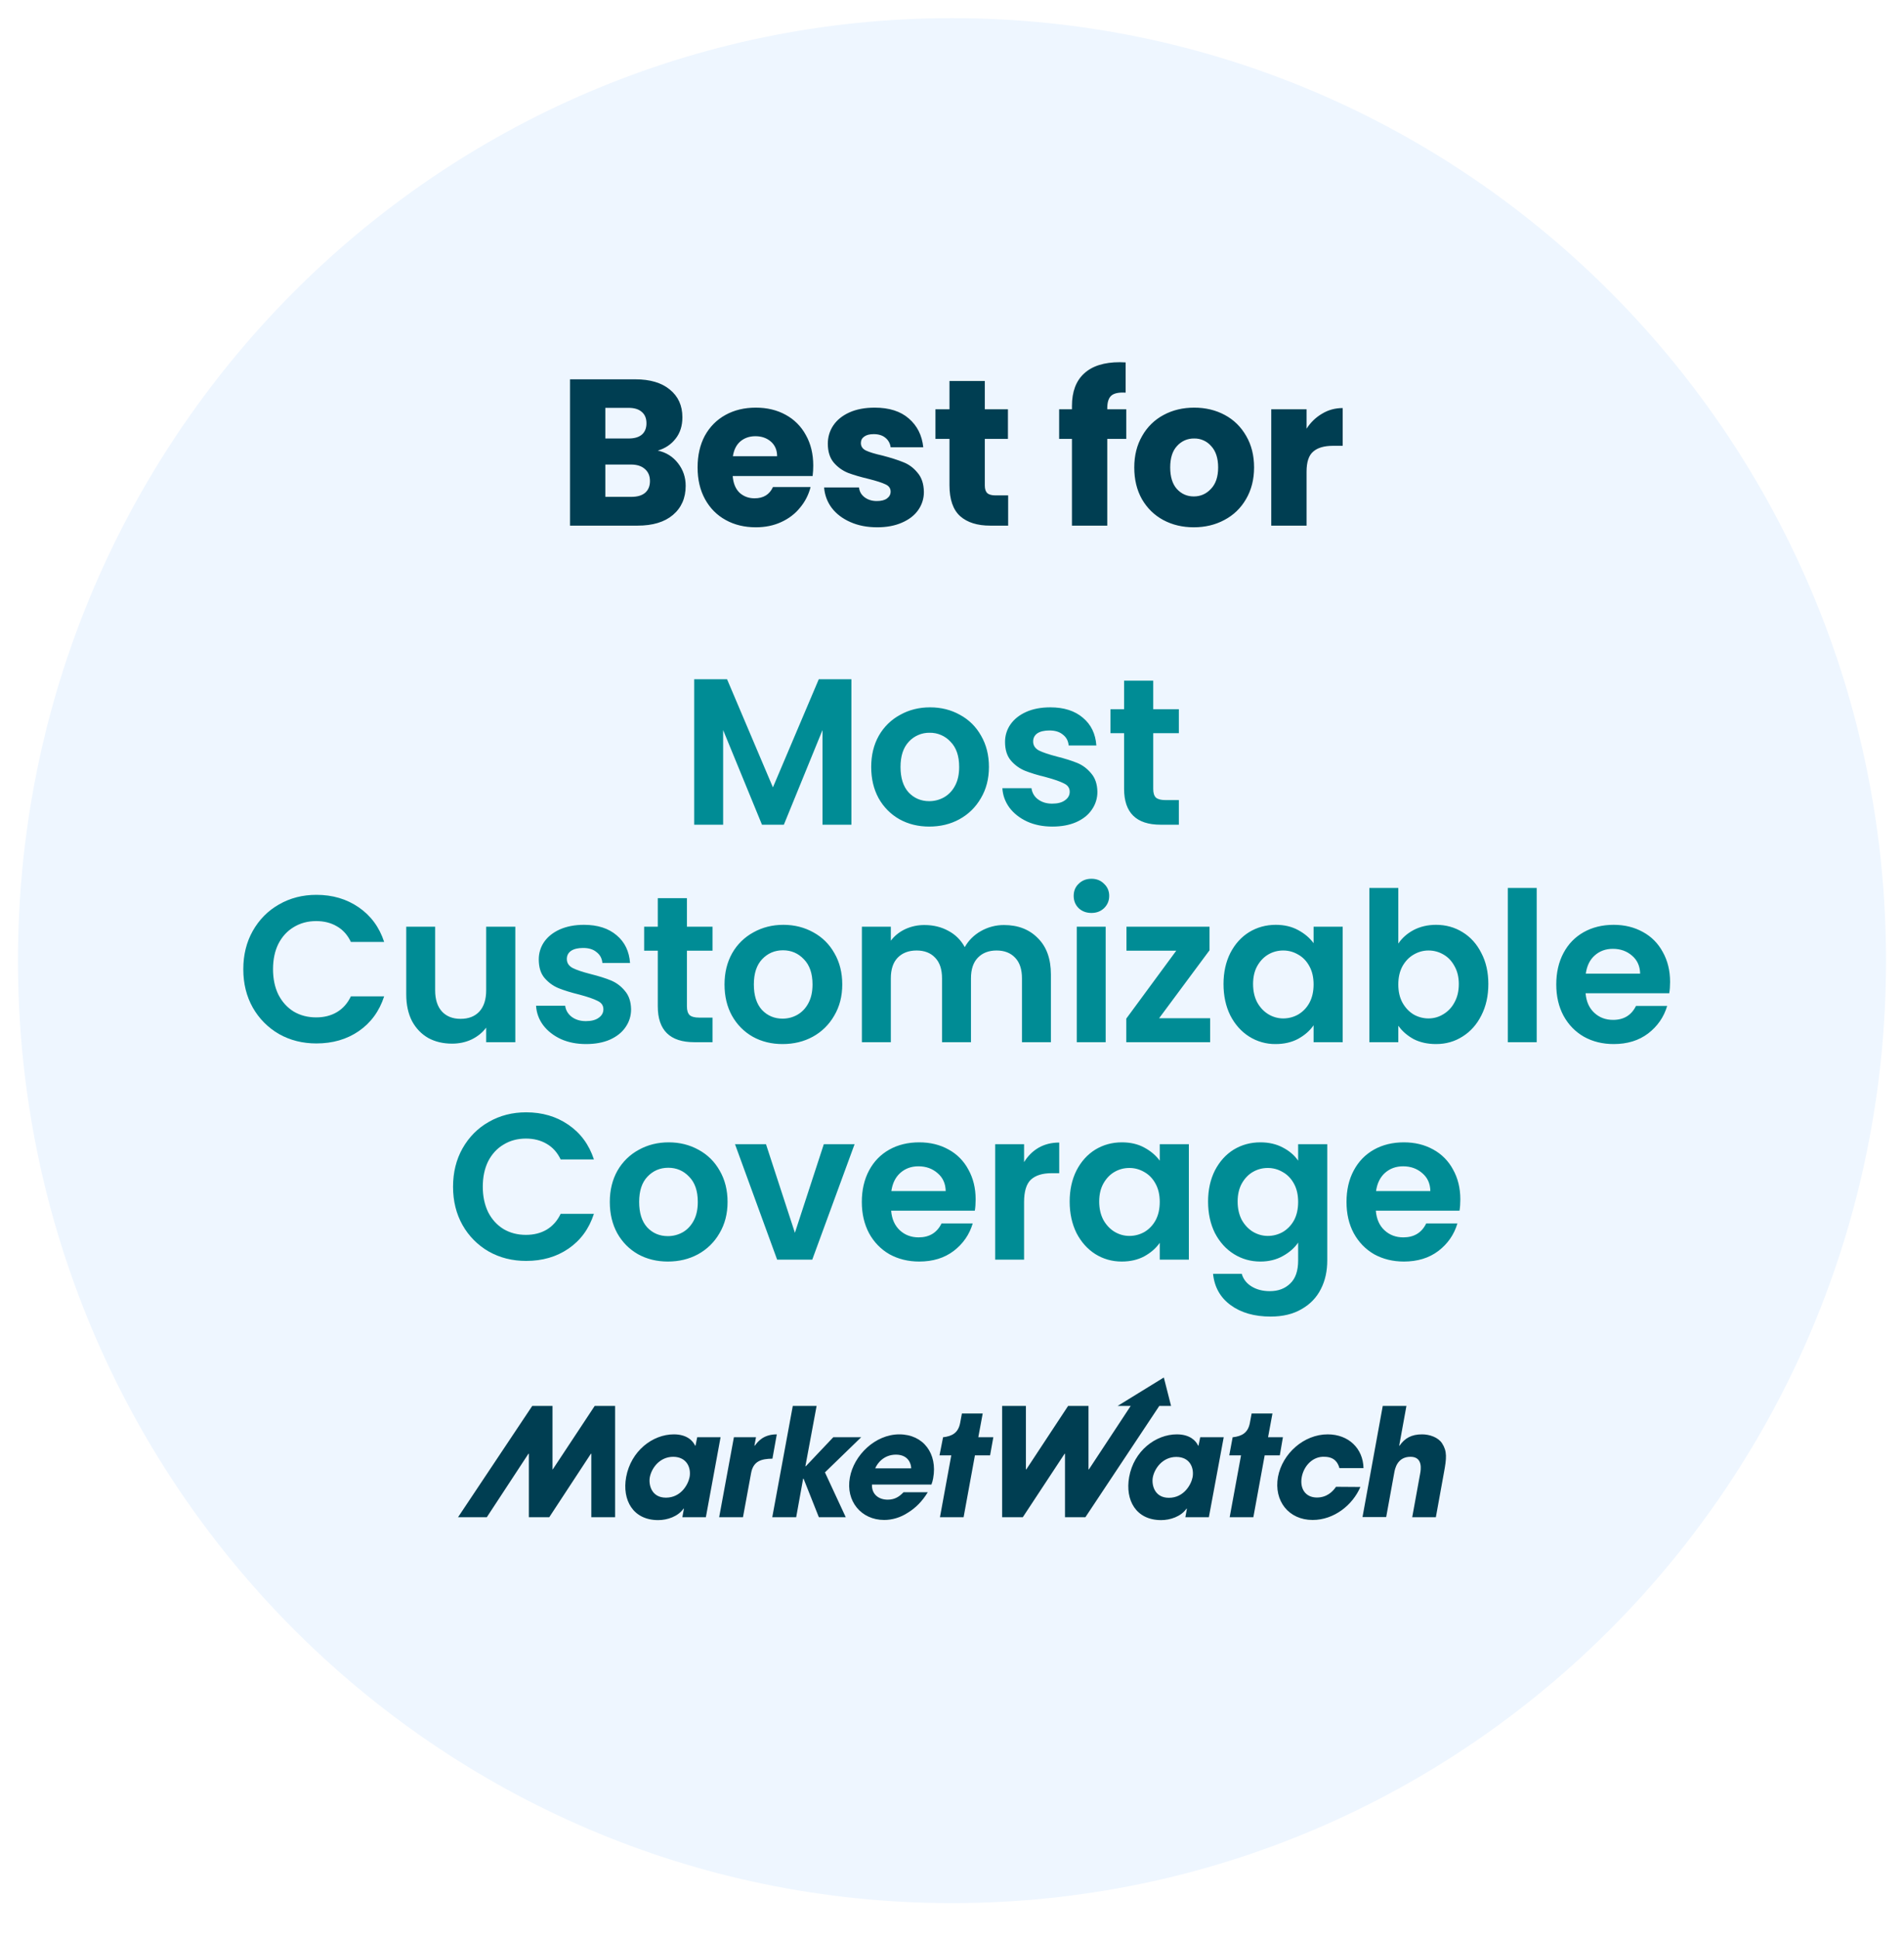
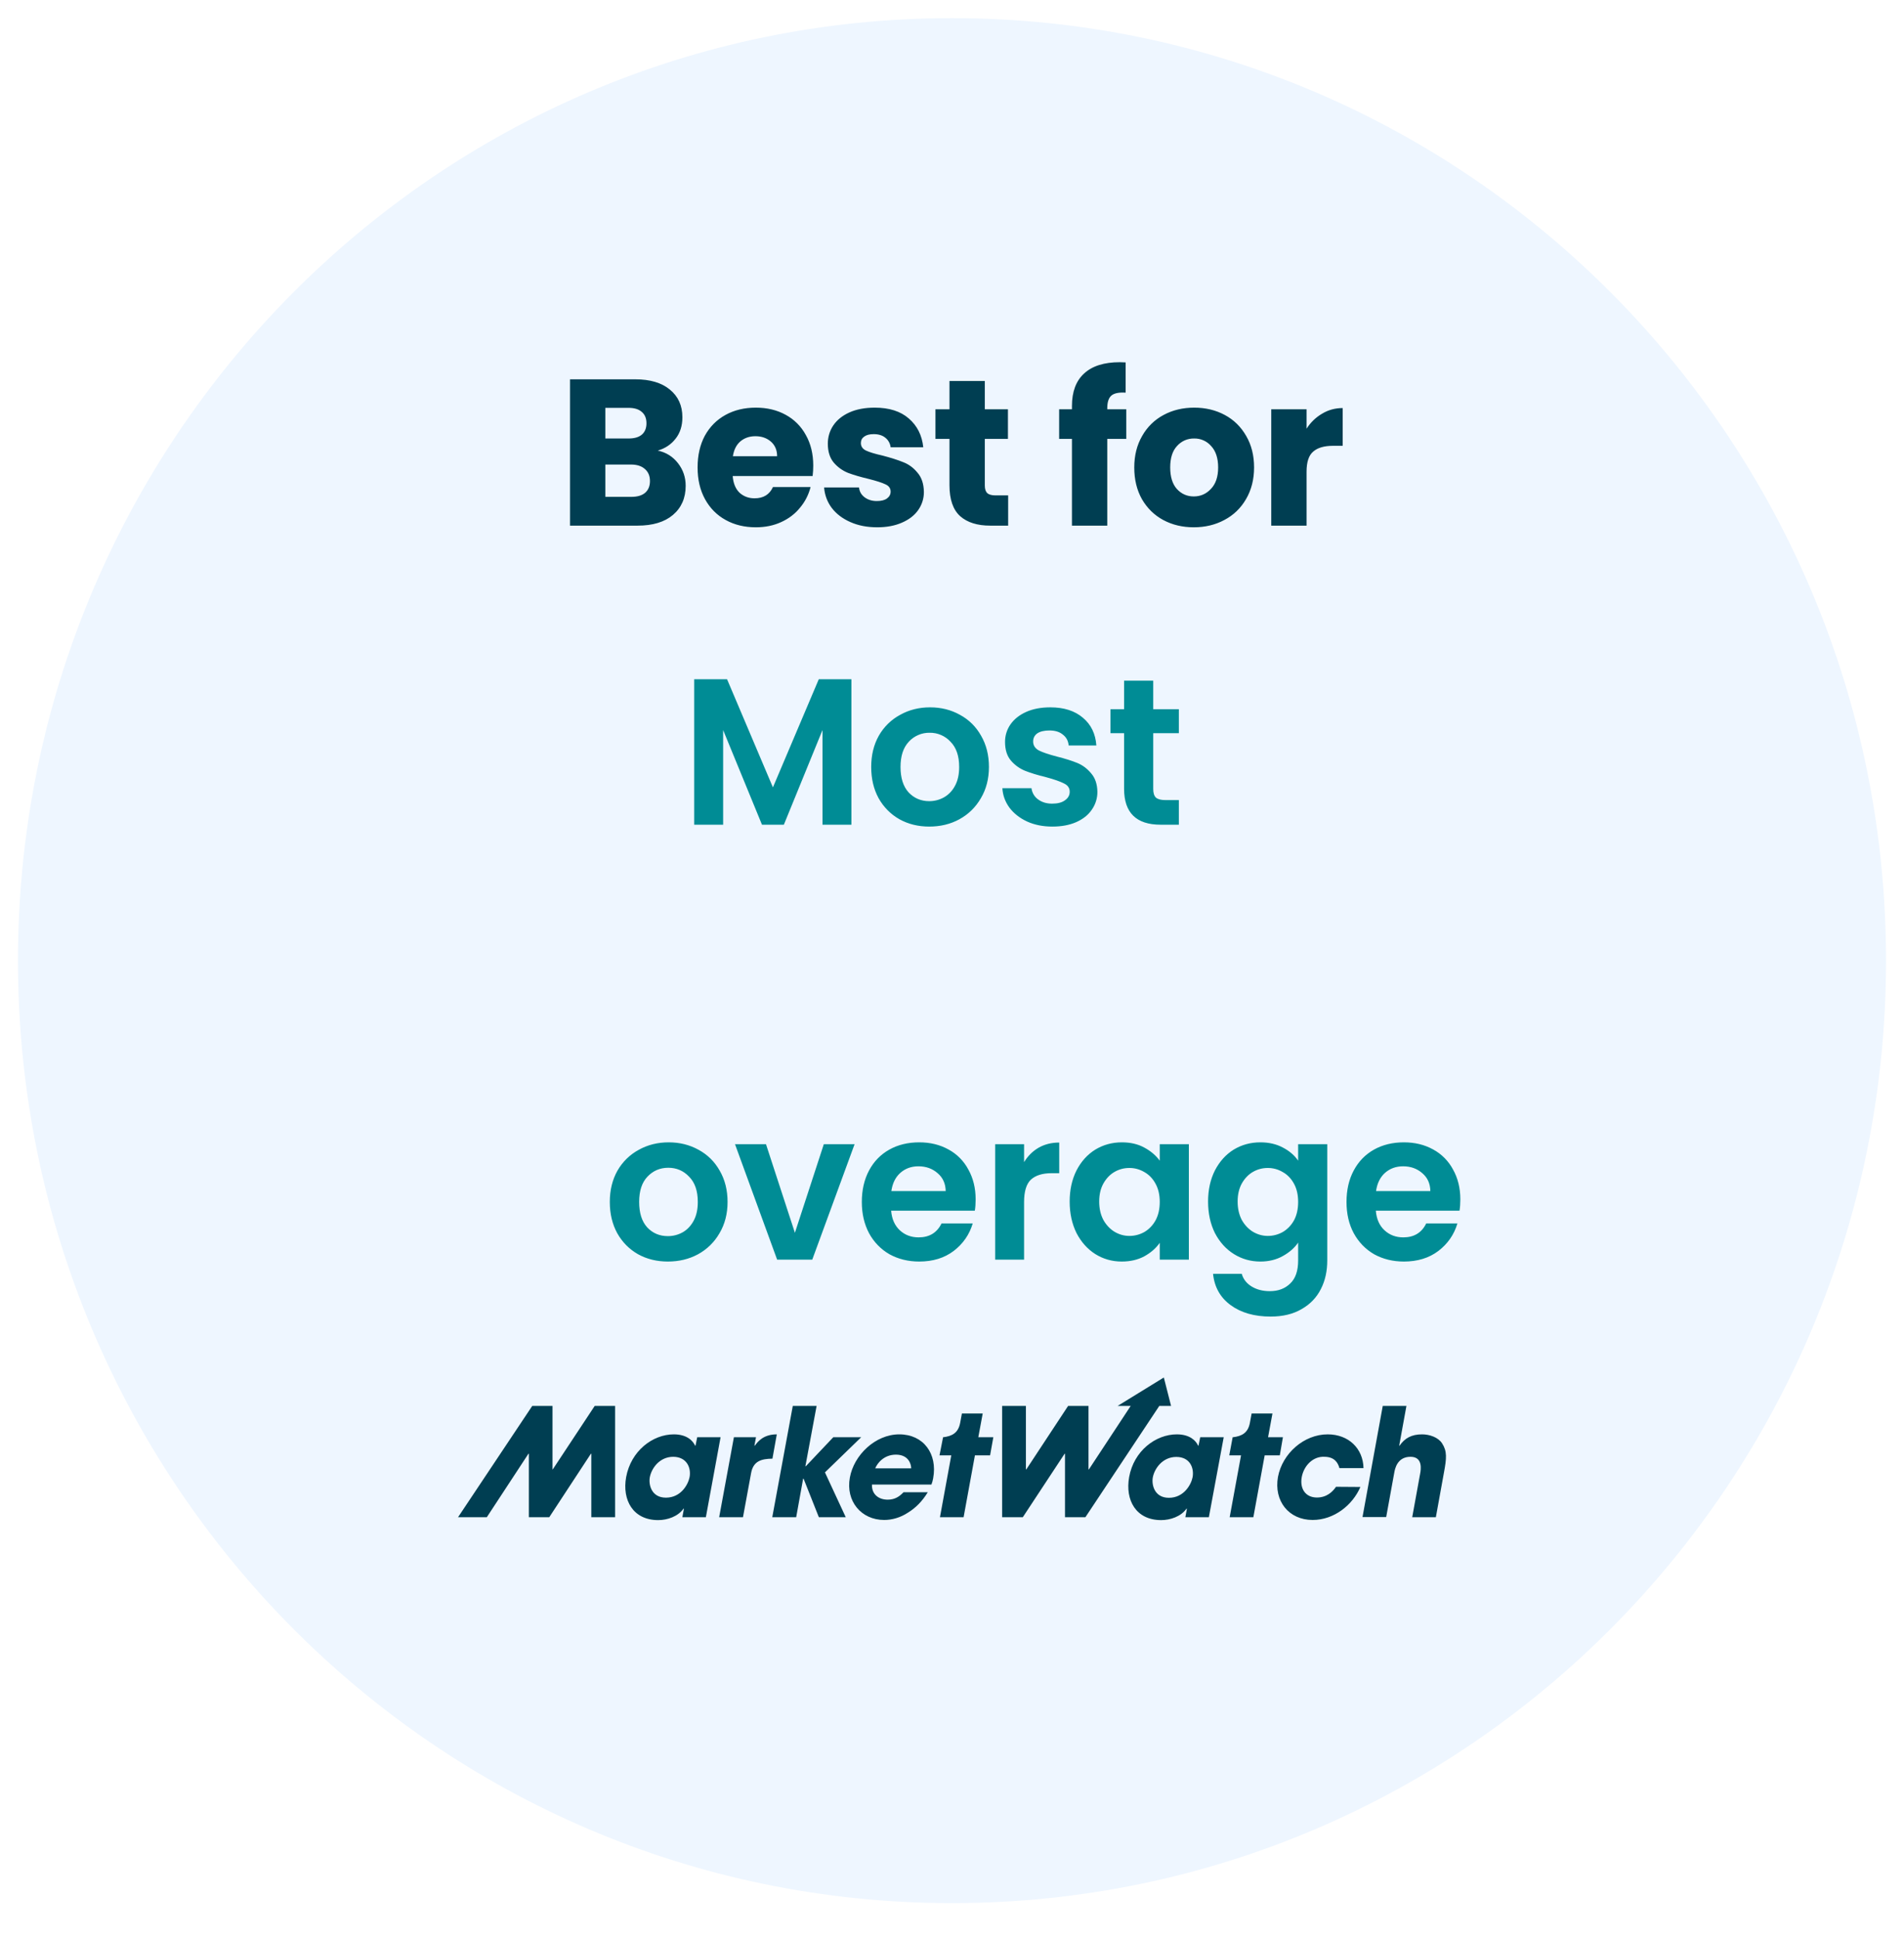
<svg xmlns="http://www.w3.org/2000/svg" width="55" height="56" viewBox="0 0 55 56" fill="none">
  <path d="M27.5 54.954C42.401 54.954 54.481 42.769 54.481 27.739C54.481 12.708 42.401 0.524 27.5 0.524C12.599 0.524 0.519 12.708 0.519 27.739C0.519 42.769 12.599 54.954 27.5 54.954Z" fill="#EEF6FF" />
  <path d="M20.14 41.501L20.091 41.744H20.079C20.018 41.608 19.846 41.418 19.466 41.418C18.852 41.418 18.226 41.897 18.087 42.652C17.968 43.312 18.283 43.894 19.012 43.894C19.277 43.894 19.584 43.791 19.744 43.564H19.756L19.711 43.811H20.39L20.815 41.501H20.14ZM19.92 42.652C19.875 42.879 19.662 43.246 19.236 43.246C18.819 43.246 18.733 42.875 18.77 42.66C18.819 42.396 19.052 42.066 19.449 42.066C19.838 42.07 19.969 42.38 19.92 42.652ZM21.2 41.501H21.838L21.793 41.744H21.805C21.887 41.633 22.047 41.418 22.439 41.418L22.313 42.12C21.989 42.124 21.756 42.19 21.695 42.545L21.462 43.811H20.774L21.2 41.501ZM22.902 40.597H23.589L23.265 42.338H23.278L24.071 41.501H24.877L23.83 42.516L24.431 43.811H23.654L23.212 42.697H23.2L22.999 43.811H22.308L22.901 40.597H22.902ZM25.978 41.418C25.282 41.418 24.665 42.021 24.55 42.664C24.423 43.349 24.881 43.89 25.54 43.89C25.773 43.89 26.015 43.819 26.227 43.679C26.444 43.547 26.644 43.349 26.8 43.089H26.1C25.986 43.209 25.855 43.304 25.642 43.304C25.376 43.304 25.176 43.143 25.188 42.867H26.906C26.929 42.808 26.945 42.747 26.956 42.685C27.086 41.979 26.677 41.418 25.978 41.418ZM25.282 42.4C25.336 42.264 25.524 42.004 25.88 42.004C26.235 42.004 26.321 42.264 26.321 42.4H25.282ZM17.179 40.597L15.968 42.429H15.96V40.597H15.375L13.231 43.811H14.062L15.264 41.979H15.277V43.811H15.866L17.068 41.979H17.081V43.811H17.768V40.597H17.179ZM28.694 41.501H28.26L28.387 40.816H27.786L27.737 41.08C27.683 41.381 27.495 41.472 27.246 41.501H27.242L27.139 42.025H27.479L27.152 43.811H27.835L28.162 42.025H28.6L28.694 41.501ZM39.297 42.937C39.072 43.461 38.536 43.89 37.918 43.89C37.223 43.89 36.794 43.337 36.916 42.648C37.043 41.971 37.665 41.418 38.352 41.418C38.957 41.418 39.375 41.827 39.387 42.392H38.691C38.647 42.231 38.544 42.066 38.254 42.066C37.931 42.05 37.665 42.318 37.603 42.652C37.542 42.99 37.714 43.242 38.041 43.242C38.323 43.242 38.495 43.077 38.593 42.932L39.297 42.937ZM33.619 39.776L32.285 40.597H32.662L31.455 42.429H31.443V40.597H30.854L29.647 42.429H29.635V40.597H28.948V43.811H29.545L30.752 41.979H30.764V43.811H31.353L33.488 40.597H33.828L33.619 39.776ZM34.92 43.811H34.241L34.286 43.564H34.274C34.114 43.791 33.807 43.894 33.541 43.894C32.813 43.894 32.498 43.316 32.617 42.652C32.752 41.897 33.382 41.418 33.995 41.418C34.372 41.418 34.548 41.604 34.609 41.744H34.621L34.67 41.501H35.349L34.92 43.811ZM33.766 43.25C34.192 43.25 34.405 42.879 34.45 42.656C34.499 42.38 34.368 42.07 33.979 42.07C33.586 42.07 33.349 42.4 33.3 42.664C33.263 42.879 33.349 43.25 33.766 43.25ZM37.059 41.501H36.63L36.757 40.816H36.155L36.106 41.08C36.053 41.381 35.865 41.472 35.615 41.501H35.607L35.509 42.025H35.849L35.521 43.811H36.205L36.532 42.025H36.969L37.059 41.501ZM39.943 40.597H40.627L40.418 41.744H40.43C40.577 41.529 40.774 41.418 41.077 41.418C41.293 41.418 41.543 41.501 41.657 41.678C41.805 41.905 41.788 42.107 41.711 42.52L41.477 43.811H40.794L41.023 42.553C41.044 42.441 41.109 42.066 40.745 42.066C40.361 42.066 40.295 42.413 40.275 42.528L40.042 43.807H39.358L39.943 40.597Z" fill="#003E52" />
  <path d="M42.184 34.635C42.184 34.755 42.176 34.864 42.16 34.96H39.743C39.763 35.201 39.846 35.389 39.994 35.526C40.141 35.662 40.322 35.73 40.537 35.73C40.847 35.73 41.068 35.596 41.199 35.327H42.1C42.005 35.648 41.822 35.913 41.551 36.121C41.281 36.326 40.948 36.428 40.554 36.428C40.236 36.428 39.95 36.358 39.695 36.218C39.445 36.073 39.248 35.871 39.105 35.61C38.965 35.349 38.896 35.048 38.896 34.707C38.896 34.362 38.965 34.059 39.105 33.798C39.244 33.537 39.439 33.337 39.689 33.196C39.94 33.056 40.228 32.986 40.554 32.986C40.869 32.986 41.149 33.054 41.396 33.19C41.642 33.322 41.844 33.526 41.975 33.774C42.114 34.023 42.184 34.31 42.184 34.635ZM41.318 34.394C41.314 34.177 41.237 34.005 41.086 33.877C40.934 33.744 40.75 33.678 40.531 33.678C40.324 33.678 40.149 33.742 40.005 33.87C39.867 33.995 39.781 34.169 39.749 34.394H41.318ZM36.407 32.986C36.654 32.986 36.87 33.036 37.057 33.136C37.244 33.233 37.392 33.359 37.499 33.515V33.04H38.34V36.398C38.34 36.707 38.279 36.982 38.155 37.223C38.032 37.468 37.847 37.66 37.6 37.801C37.354 37.945 37.056 38.017 36.705 38.017C36.236 38.017 35.85 37.907 35.548 37.686C35.249 37.466 35.08 37.165 35.041 36.783H35.87C35.914 36.936 36.007 37.056 36.15 37.145C36.298 37.237 36.475 37.283 36.681 37.283C36.924 37.283 37.121 37.209 37.272 37.06C37.423 36.916 37.499 36.695 37.499 36.398V35.881C37.392 36.037 37.242 36.167 37.051 36.272C36.864 36.376 36.65 36.428 36.407 36.428C36.129 36.428 35.874 36.356 35.643 36.212C35.412 36.067 35.23 35.865 35.094 35.604C34.963 35.339 34.897 35.036 34.897 34.695C34.897 34.358 34.963 34.059 35.094 33.798C35.23 33.537 35.41 33.337 35.637 33.196C35.868 33.056 36.125 32.986 36.407 32.986ZM37.499 34.707C37.499 34.502 37.459 34.328 37.38 34.183C37.3 34.035 37.193 33.922 37.057 33.846C36.926 33.767 36.775 33.725 36.622 33.726C36.467 33.726 36.323 33.764 36.192 33.84C36.061 33.916 35.953 34.029 35.87 34.177C35.791 34.322 35.751 34.494 35.751 34.695C35.751 34.896 35.791 35.072 35.87 35.225C35.953 35.373 36.061 35.487 36.192 35.568C36.328 35.648 36.471 35.688 36.622 35.688C36.774 35.689 36.924 35.649 37.057 35.574C37.193 35.493 37.3 35.381 37.38 35.237C37.459 35.088 37.499 34.912 37.499 34.707ZM30.899 34.695C30.899 34.358 30.965 34.059 31.096 33.798C31.231 33.537 31.412 33.337 31.639 33.196C31.87 33.056 32.126 32.986 32.408 32.986C32.655 32.986 32.87 33.036 33.053 33.136C33.24 33.236 33.389 33.363 33.501 33.515V33.04H34.342V36.374H33.501V35.887C33.393 36.043 33.244 36.173 33.053 36.278C32.866 36.378 32.649 36.428 32.403 36.428C32.124 36.428 31.87 36.356 31.639 36.212C31.412 36.067 31.231 35.865 31.096 35.604C30.965 35.339 30.899 35.036 30.899 34.695ZM33.501 34.707C33.501 34.502 33.461 34.328 33.381 34.183C33.302 34.035 33.194 33.922 33.059 33.846C32.927 33.767 32.777 33.725 32.623 33.726C32.468 33.726 32.325 33.764 32.194 33.84C32.062 33.916 31.955 34.029 31.872 34.177C31.792 34.322 31.752 34.494 31.752 34.695C31.752 34.896 31.792 35.072 31.872 35.225C31.955 35.373 32.062 35.487 32.194 35.568C32.329 35.648 32.472 35.688 32.623 35.688C32.776 35.689 32.926 35.649 33.059 35.574C33.194 35.493 33.302 35.381 33.381 35.237C33.461 35.088 33.501 34.912 33.501 34.707ZM29.582 33.557C29.69 33.381 29.829 33.242 30 33.142C30.175 33.042 30.374 32.992 30.597 32.992V33.877H30.376C30.114 33.877 29.915 33.939 29.779 34.063C29.648 34.187 29.582 34.404 29.582 34.713V36.374H28.747V33.04H29.582V33.557ZM28.183 34.635C28.183 34.755 28.175 34.864 28.159 34.96H25.742C25.762 35.201 25.846 35.389 25.993 35.526C26.14 35.662 26.321 35.73 26.536 35.73C26.846 35.73 27.067 35.596 27.198 35.327H28.099C28.004 35.648 27.821 35.913 27.55 36.121C27.28 36.326 26.948 36.428 26.554 36.428C26.236 36.428 25.949 36.358 25.695 36.218C25.445 36.075 25.241 35.864 25.104 35.61C24.965 35.349 24.895 35.048 24.895 34.707C24.895 34.362 24.965 34.059 25.104 33.798C25.243 33.537 25.438 33.337 25.689 33.196C25.939 33.056 26.228 32.986 26.554 32.986C26.868 32.986 27.149 33.054 27.395 33.19C27.642 33.322 27.843 33.526 27.974 33.774C28.113 34.023 28.183 34.31 28.183 34.635ZM27.318 34.394C27.314 34.177 27.236 34.005 27.085 33.877C26.934 33.744 26.749 33.678 26.53 33.678C26.323 33.678 26.148 33.742 26.005 33.87C25.866 33.995 25.78 34.169 25.748 34.394H27.318ZM22.962 35.598L23.797 33.04H24.686L23.463 36.374H22.449L21.232 33.04H22.127L22.962 35.598ZM19.292 36.428C18.974 36.428 18.687 36.358 18.433 36.218C18.178 36.073 17.977 35.871 17.83 35.61C17.687 35.349 17.615 35.048 17.615 34.707C17.615 34.366 17.689 34.065 17.836 33.804C17.981 33.55 18.194 33.341 18.451 33.202C18.709 33.058 18.998 32.986 19.316 32.986C19.634 32.986 19.922 33.058 20.181 33.202C20.44 33.343 20.643 33.543 20.79 33.804C20.941 34.065 21.017 34.366 21.017 34.707C21.017 35.048 20.939 35.349 20.784 35.61C20.637 35.867 20.422 36.077 20.163 36.218C19.905 36.358 19.614 36.428 19.292 36.428ZM19.292 35.694C19.443 35.694 19.584 35.658 19.716 35.586C19.851 35.51 19.958 35.397 20.038 35.249C20.118 35.1 20.157 34.92 20.157 34.707C20.157 34.39 20.074 34.147 19.907 33.979C19.744 33.806 19.543 33.72 19.304 33.72C19.065 33.72 18.864 33.806 18.701 33.979C18.542 34.147 18.463 34.39 18.463 34.707C18.463 35.024 18.54 35.269 18.695 35.441C18.854 35.61 19.053 35.694 19.292 35.694Z" fill="#008C95" />
-   <path d="M13.087 34.268C13.087 33.855 13.178 33.485 13.361 33.16C13.548 32.831 13.801 32.576 14.119 32.396C14.441 32.211 14.801 32.119 15.199 32.119C15.664 32.119 16.072 32.239 16.422 32.48C16.772 32.721 17.017 33.054 17.156 33.479H16.195C16.1 33.279 15.965 33.128 15.79 33.028C15.619 32.928 15.42 32.877 15.193 32.877C14.95 32.877 14.733 32.935 14.543 33.052C14.355 33.164 14.208 33.325 14.101 33.533C13.998 33.742 13.946 33.987 13.946 34.268C13.946 34.545 13.998 34.789 14.101 35.002C14.208 35.211 14.355 35.373 14.543 35.489C14.733 35.602 14.95 35.658 15.193 35.658C15.42 35.658 15.619 35.608 15.79 35.508C15.965 35.403 16.1 35.251 16.195 35.05H17.156C17.017 35.48 16.772 35.815 16.422 36.055C16.076 36.292 15.668 36.41 15.199 36.41C14.801 36.41 14.441 36.32 14.119 36.139C13.803 35.958 13.541 35.694 13.361 35.375C13.178 35.05 13.087 34.681 13.087 34.268Z" fill="#008C95" />
-   <path d="M48.243 28.355C48.243 28.475 48.235 28.583 48.219 28.68H45.802C45.822 28.92 45.906 29.109 46.053 29.245C46.2 29.382 46.381 29.45 46.596 29.45C46.906 29.45 47.127 29.315 47.258 29.047H48.159C48.064 29.368 47.881 29.633 47.61 29.841C47.34 30.046 47.008 30.148 46.614 30.148C46.295 30.148 46.009 30.078 45.755 29.937C45.504 29.793 45.307 29.59 45.164 29.329C45.025 29.069 44.955 28.768 44.955 28.427C44.955 28.082 45.025 27.779 45.164 27.518C45.303 27.257 45.498 27.057 45.749 26.916C45.999 26.776 46.287 26.705 46.614 26.705C46.928 26.705 47.208 26.774 47.455 26.91C47.706 27.046 47.898 27.241 48.034 27.494C48.173 27.743 48.243 28.029 48.243 28.355ZM47.378 28.114C47.373 27.897 47.296 27.725 47.145 27.596C46.994 27.464 46.809 27.398 46.59 27.398C46.383 27.398 46.208 27.462 46.065 27.59C45.925 27.714 45.84 27.889 45.808 28.114H47.378ZM44.39 25.64V30.094H43.555V25.64H44.39ZM40.392 27.247C40.499 27.087 40.646 26.956 40.833 26.856C41.024 26.756 41.241 26.705 41.483 26.705C41.766 26.705 42.02 26.776 42.247 26.916C42.478 27.057 42.659 27.257 42.79 27.518C42.926 27.775 42.993 28.074 42.993 28.415C42.993 28.756 42.926 29.059 42.79 29.323C42.659 29.584 42.478 29.787 42.247 29.931C42.02 30.076 41.766 30.148 41.483 30.148C41.237 30.148 41.02 30.1 40.833 30.004C40.65 29.903 40.503 29.775 40.392 29.618V30.094H39.556V25.64H40.392V27.247ZM42.14 28.415C42.14 28.214 42.098 28.041 42.015 27.897C41.935 27.749 41.828 27.636 41.692 27.56C41.561 27.484 41.418 27.446 41.263 27.446C41.112 27.446 40.968 27.486 40.833 27.566C40.702 27.642 40.594 27.755 40.511 27.903C40.431 28.052 40.392 28.226 40.392 28.427C40.392 28.627 40.431 28.802 40.511 28.95C40.594 29.099 40.702 29.213 40.833 29.293C40.964 29.368 41.112 29.408 41.263 29.408C41.418 29.408 41.561 29.368 41.692 29.287C41.829 29.206 41.941 29.087 42.015 28.944C42.098 28.796 42.14 28.619 42.14 28.415ZM35.343 28.415C35.343 28.078 35.409 27.779 35.54 27.518C35.675 27.257 35.856 27.057 36.083 26.916C36.314 26.776 36.57 26.705 36.853 26.705C37.099 26.705 37.314 26.756 37.497 26.856C37.684 26.956 37.833 27.082 37.945 27.235V26.759H38.786V30.094H37.945V29.606C37.837 29.763 37.688 29.893 37.497 29.998C37.31 30.098 37.093 30.148 36.847 30.148C36.577 30.151 36.312 30.075 36.083 29.931C35.856 29.787 35.675 29.584 35.54 29.323C35.409 29.059 35.343 28.756 35.343 28.415ZM37.945 28.427C37.945 28.222 37.905 28.047 37.825 27.903C37.746 27.755 37.638 27.642 37.503 27.566C37.368 27.486 37.223 27.446 37.068 27.446C36.913 27.446 36.769 27.484 36.638 27.56C36.507 27.636 36.399 27.749 36.316 27.897C36.236 28.041 36.197 28.214 36.197 28.415C36.197 28.615 36.236 28.792 36.316 28.944C36.399 29.093 36.507 29.207 36.638 29.287C36.768 29.366 36.916 29.408 37.068 29.408C37.22 29.408 37.37 29.369 37.503 29.293C37.638 29.213 37.746 29.101 37.825 28.956C37.905 28.808 37.945 28.631 37.945 28.427ZM33.483 29.402H34.957V30.094H32.534V29.414L33.978 27.452H32.54V26.759H34.939V27.44L33.483 29.402ZM31.528 26.362C31.381 26.362 31.257 26.316 31.158 26.224C31.062 26.128 31.015 26.009 31.015 25.869C31.015 25.728 31.062 25.612 31.158 25.52C31.257 25.423 31.381 25.375 31.528 25.375C31.675 25.375 31.796 25.423 31.892 25.52C31.991 25.612 32.041 25.728 32.041 25.869C32.041 26.009 31.991 26.128 31.892 26.224C31.796 26.316 31.675 26.362 31.528 26.362ZM31.939 26.759V30.094H31.104V26.759H31.939ZM29.002 26.711C29.408 26.711 29.735 26.838 29.981 27.091C30.232 27.339 30.357 27.689 30.357 28.138V30.094H29.521V28.252C29.521 27.991 29.456 27.793 29.325 27.656C29.193 27.516 29.014 27.446 28.788 27.446C28.561 27.446 28.38 27.516 28.245 27.656C28.113 27.793 28.048 27.991 28.048 28.252V30.094H27.212V28.252C27.212 27.991 27.147 27.793 27.015 27.656C26.884 27.516 26.705 27.446 26.478 27.446C26.248 27.446 26.065 27.516 25.929 27.656C25.798 27.793 25.733 27.991 25.733 28.252V30.094H24.897V26.759H25.733V27.163C25.84 27.022 25.977 26.912 26.144 26.832C26.32 26.75 26.512 26.709 26.705 26.711C26.964 26.711 27.194 26.768 27.397 26.88C27.6 26.988 27.757 27.145 27.869 27.349C27.976 27.157 28.131 27.002 28.334 26.886C28.538 26.77 28.768 26.71 29.002 26.711ZM22.605 30.148C22.287 30.148 22.001 30.078 21.746 29.937C21.492 29.793 21.291 29.59 21.144 29.329C21 29.069 20.929 28.768 20.929 28.427C20.929 28.086 21.003 27.785 21.15 27.524C21.294 27.269 21.508 27.061 21.764 26.922C22.023 26.778 22.311 26.705 22.629 26.705C22.948 26.705 23.236 26.778 23.495 26.922C23.753 27.063 23.956 27.263 24.103 27.524C24.255 27.785 24.33 28.086 24.33 28.427C24.33 28.768 24.252 29.069 24.097 29.329C23.95 29.586 23.735 29.797 23.477 29.937C23.218 30.078 22.928 30.148 22.605 30.148ZM22.605 29.414C22.757 29.414 22.898 29.378 23.029 29.305C23.164 29.229 23.272 29.117 23.351 28.968C23.431 28.82 23.471 28.64 23.471 28.427C23.471 28.11 23.387 27.867 23.22 27.698C23.057 27.526 22.856 27.44 22.617 27.44C22.379 27.44 22.178 27.526 22.015 27.698C21.856 27.867 21.776 28.11 21.776 28.427C21.776 28.744 21.854 28.989 22.009 29.161C22.168 29.329 22.367 29.414 22.605 29.414ZM19.843 27.452V29.065C19.843 29.177 19.869 29.259 19.92 29.311C19.976 29.36 20.067 29.384 20.195 29.384H20.582V30.094H20.057C19.353 30.094 19.001 29.749 19.001 29.059V27.452H18.607V26.759H19.001V25.935H19.843V26.759H20.582V27.452H19.843ZM16.929 30.148C16.659 30.148 16.416 30.1 16.201 30.004C15.986 29.903 15.815 29.769 15.688 29.6C15.567 29.438 15.496 29.243 15.485 29.041H16.326C16.342 29.169 16.404 29.275 16.511 29.36C16.623 29.444 16.76 29.486 16.923 29.486C17.082 29.486 17.206 29.454 17.293 29.39C17.385 29.326 17.43 29.243 17.43 29.143C17.43 29.035 17.375 28.954 17.263 28.902C17.156 28.846 16.983 28.786 16.744 28.722C16.497 28.661 16.294 28.599 16.136 28.535C15.98 28.471 15.845 28.373 15.73 28.24C15.618 28.108 15.563 27.929 15.563 27.704C15.562 27.524 15.616 27.347 15.718 27.199C15.825 27.046 15.976 26.926 16.171 26.838C16.37 26.75 16.603 26.705 16.869 26.705C17.263 26.705 17.577 26.806 17.812 27.006C18.047 27.203 18.176 27.47 18.2 27.807H17.401C17.389 27.674 17.333 27.57 17.233 27.494C17.138 27.413 17.009 27.373 16.846 27.373C16.694 27.373 16.577 27.401 16.494 27.458C16.414 27.514 16.374 27.592 16.374 27.692C16.374 27.805 16.43 27.891 16.541 27.951C16.653 28.008 16.826 28.066 17.06 28.126C17.299 28.186 17.496 28.248 17.651 28.312C17.806 28.377 17.94 28.477 18.051 28.613C18.166 28.746 18.226 28.922 18.23 29.143C18.23 29.335 18.176 29.508 18.069 29.661C17.965 29.813 17.814 29.933 17.615 30.022C17.421 30.106 17.192 30.148 16.929 30.148ZM14.886 26.759V30.094H14.044V29.673C13.937 29.817 13.796 29.931 13.621 30.016C13.45 30.096 13.262 30.136 13.06 30.136C12.801 30.136 12.572 30.082 12.373 29.974C12.175 29.861 12.018 29.699 11.902 29.486C11.791 29.269 11.735 29.013 11.735 28.716V26.759H12.57V28.595C12.57 28.86 12.636 29.065 12.767 29.209C12.899 29.35 13.078 29.42 13.304 29.42C13.535 29.42 13.716 29.35 13.847 29.209C13.979 29.065 14.044 28.86 14.044 28.595V26.759H14.886Z" fill="#008C95" />
-   <path d="M7.028 27.987C7.028 27.574 7.119 27.205 7.302 26.88C7.489 26.551 7.742 26.296 8.06 26.116C8.382 25.931 8.742 25.839 9.14 25.839C9.605 25.839 10.013 25.959 10.363 26.2C10.713 26.441 10.958 26.774 11.097 27.199H10.136C10.041 26.998 9.906 26.848 9.731 26.748C9.56 26.647 9.361 26.597 9.134 26.597C8.891 26.597 8.674 26.655 8.483 26.772C8.296 26.884 8.149 27.045 8.042 27.253C7.938 27.462 7.887 27.707 7.887 27.987C7.887 28.264 7.938 28.509 8.042 28.722C8.149 28.93 8.296 29.093 8.483 29.209C8.674 29.322 8.891 29.378 9.134 29.378C9.361 29.378 9.56 29.328 9.731 29.227C9.906 29.123 10.041 28.971 10.136 28.77H11.097C10.958 29.199 10.713 29.534 10.363 29.775C10.017 30.012 9.609 30.13 9.14 30.13C8.742 30.13 8.382 30.04 8.06 29.859C7.744 29.677 7.482 29.413 7.302 29.095C7.119 28.77 7.028 28.401 7.028 27.987Z" fill="#008C95" />
  <path d="M33.313 21.171V22.784C33.313 22.897 33.338 22.979 33.39 23.031C33.446 23.079 33.537 23.103 33.665 23.103H34.053V23.814H33.527C32.823 23.814 32.471 23.468 32.471 22.778V21.171H32.078V20.479H32.471V19.655H33.313V20.479H34.053V21.171H33.313ZM30.399 23.868C30.129 23.868 29.886 23.82 29.671 23.723C29.456 23.623 29.285 23.489 29.158 23.32C29.035 23.151 28.967 22.965 28.955 22.76H29.796C29.804 22.823 29.824 22.884 29.856 22.939C29.888 22.994 29.93 23.042 29.981 23.079C30.093 23.164 30.23 23.206 30.393 23.206C30.552 23.206 30.675 23.174 30.763 23.109C30.855 23.045 30.9 22.963 30.9 22.863C30.9 22.754 30.845 22.674 30.733 22.622C30.626 22.566 30.453 22.505 30.214 22.441C29.968 22.381 29.765 22.319 29.605 22.255C29.449 22.19 29.31 22.089 29.2 21.96C29.088 21.827 29.032 21.649 29.032 21.424C29.031 21.244 29.085 21.067 29.188 20.919C29.295 20.766 29.446 20.646 29.641 20.558C29.84 20.469 30.073 20.425 30.339 20.425C30.733 20.425 31.047 20.525 31.282 20.726C31.517 20.922 31.646 21.189 31.67 21.526H30.87C30.858 21.394 30.803 21.29 30.703 21.213C30.608 21.133 30.479 21.093 30.315 21.093C30.164 21.093 30.047 21.121 29.963 21.177C29.884 21.234 29.844 21.312 29.844 21.412C29.844 21.524 29.9 21.611 30.011 21.671C30.123 21.727 30.296 21.785 30.53 21.846C30.769 21.906 30.966 21.968 31.121 22.032C31.276 22.096 31.409 22.197 31.521 22.333C31.636 22.465 31.696 22.642 31.7 22.863C31.702 23.048 31.645 23.229 31.539 23.38C31.435 23.533 31.284 23.653 31.085 23.741C30.89 23.826 30.662 23.868 30.399 23.868ZM26.842 23.868C26.524 23.868 26.238 23.798 25.983 23.657C25.73 23.515 25.522 23.304 25.38 23.049C25.237 22.788 25.166 22.487 25.166 22.146C25.166 21.805 25.239 21.505 25.386 21.244C25.531 20.989 25.744 20.78 26.001 20.642C26.26 20.497 26.548 20.425 26.866 20.425C27.184 20.425 27.473 20.497 27.731 20.642C27.99 20.782 28.193 20.983 28.34 21.244C28.491 21.505 28.567 21.805 28.567 22.146C28.567 22.487 28.489 22.788 28.334 23.049C28.183 23.31 27.976 23.513 27.713 23.657C27.455 23.798 27.165 23.868 26.842 23.868ZM26.842 23.134C26.994 23.134 27.135 23.097 27.266 23.025C27.401 22.949 27.509 22.837 27.588 22.688C27.668 22.54 27.707 22.359 27.707 22.146C27.707 21.829 27.624 21.587 27.457 21.418C27.38 21.334 27.287 21.268 27.183 21.224C27.079 21.179 26.967 21.157 26.854 21.159C26.741 21.157 26.629 21.179 26.525 21.224C26.422 21.268 26.328 21.334 26.252 21.418C26.093 21.587 26.013 21.829 26.013 22.146C26.013 22.463 26.09 22.708 26.246 22.881C26.405 23.049 26.604 23.134 26.842 23.134ZM24.594 19.613V23.814H23.759V21.081L22.643 23.814H22.011L20.889 21.081V23.814H20.053V19.613H21.002L22.327 22.736L23.652 19.613H24.594Z" fill="#008C95" />
  <path d="M37.742 12.379C37.855 12.201 38.008 12.052 38.19 11.946C38.369 11.837 38.568 11.783 38.786 11.783V12.873H38.506C38.251 12.873 38.06 12.929 37.933 13.041C37.806 13.149 37.742 13.342 37.742 13.619V15.178H36.722V11.819H37.742V12.379ZM34.484 15.226C34.158 15.226 33.863 15.156 33.601 15.015C33.342 14.875 33.137 14.674 32.986 14.413C32.839 14.152 32.765 13.848 32.765 13.498C32.765 13.153 32.841 12.851 32.992 12.59C33.137 12.331 33.352 12.12 33.613 11.982C33.875 11.841 34.17 11.771 34.496 11.771C34.822 11.771 35.116 11.841 35.379 11.982C35.641 12.122 35.848 12.325 35.999 12.59C36.151 12.851 36.226 13.153 36.226 13.498C36.226 13.844 36.148 14.149 35.993 14.413C35.842 14.674 35.633 14.875 35.367 15.015C35.104 15.156 34.81 15.226 34.484 15.226ZM34.484 14.335C34.679 14.335 34.844 14.263 34.979 14.118C35.118 13.974 35.188 13.767 35.188 13.498C35.188 13.23 35.12 13.023 34.985 12.879C34.924 12.809 34.849 12.753 34.764 12.716C34.679 12.678 34.588 12.66 34.496 12.662C34.403 12.66 34.31 12.678 34.224 12.715C34.139 12.753 34.062 12.809 34 12.879C33.869 13.019 33.803 13.226 33.803 13.498C33.803 13.767 33.867 13.974 33.994 14.118C34.126 14.263 34.289 14.335 34.484 14.335ZM32.534 12.674H31.985V15.178H30.965V12.674H30.595V11.819H30.965V11.723C30.965 11.31 31.083 10.997 31.317 10.784C31.552 10.567 31.896 10.459 32.349 10.459L32.516 10.465V11.338C32.322 11.326 32.184 11.354 32.105 11.422C32.025 11.49 31.985 11.613 31.985 11.789V11.819H32.534V12.674ZM29.122 14.305V15.178H28.603C28.233 15.178 27.945 15.088 27.738 14.907C27.531 14.722 27.427 14.423 27.427 14.01V12.674H27.022V11.819H27.427V11.001H28.448V11.819H29.116V12.674H28.448V14.022C28.448 14.122 28.472 14.195 28.519 14.239C28.567 14.283 28.647 14.305 28.758 14.305H29.122ZM25.339 15.226C25.049 15.226 24.79 15.176 24.564 15.075C24.337 14.975 24.158 14.839 24.026 14.666C23.897 14.495 23.821 14.29 23.806 14.076H24.814C24.826 14.193 24.88 14.287 24.975 14.359C25.071 14.431 25.188 14.468 25.327 14.468C25.455 14.468 25.552 14.444 25.62 14.395C25.691 14.343 25.727 14.277 25.727 14.197C25.727 14.1 25.677 14.03 25.578 13.986C25.479 13.938 25.317 13.886 25.095 13.83C24.856 13.773 24.657 13.715 24.498 13.655C24.339 13.591 24.198 13.49 24.086 13.36C23.971 13.224 23.913 13.041 23.913 12.812C23.913 12.62 23.965 12.445 24.068 12.289C24.176 12.128 24.331 12.002 24.534 11.91C24.74 11.817 24.985 11.771 25.268 11.771C25.685 11.771 26.014 11.876 26.252 12.084C26.495 12.293 26.634 12.57 26.67 12.915H25.727C25.721 12.86 25.704 12.808 25.677 12.76C25.651 12.713 25.615 12.671 25.572 12.638C25.488 12.57 25.377 12.536 25.238 12.536C25.118 12.536 25.027 12.56 24.963 12.608C24.9 12.652 24.868 12.714 24.868 12.794C24.868 12.891 24.918 12.963 25.017 13.011C25.12 13.059 25.279 13.107 25.494 13.155C25.741 13.22 25.942 13.284 26.097 13.348C26.252 13.408 26.388 13.508 26.503 13.649C26.622 13.785 26.684 13.97 26.688 14.203C26.69 14.393 26.631 14.579 26.521 14.732C26.413 14.885 26.256 15.005 26.049 15.094C25.846 15.182 25.61 15.226 25.339 15.226ZM23.492 13.444C23.492 13.545 23.486 13.645 23.474 13.745H21.165C21.181 13.954 21.246 14.114 21.362 14.227C21.481 14.335 21.626 14.389 21.797 14.389C22.052 14.389 22.229 14.281 22.328 14.064H23.415C23.359 14.284 23.255 14.488 23.11 14.66C22.967 14.837 22.786 14.975 22.567 15.075C22.349 15.176 22.104 15.226 21.833 15.226C21.507 15.226 21.216 15.156 20.962 15.015C20.707 14.875 20.509 14.674 20.365 14.413C20.222 14.152 20.151 13.848 20.151 13.498C20.151 13.149 20.22 12.845 20.359 12.584C20.503 12.323 20.702 12.122 20.956 11.982C21.211 11.841 21.503 11.771 21.833 11.771C22.155 11.771 22.442 11.839 22.692 11.976C22.94 12.109 23.143 12.312 23.277 12.56C23.42 12.812 23.492 13.107 23.492 13.444ZM22.448 13.174C22.448 12.997 22.388 12.857 22.269 12.752C22.149 12.648 22 12.596 21.821 12.596C21.65 12.596 21.505 12.646 21.386 12.746C21.27 12.846 21.199 12.989 21.171 13.174H22.448ZM19.002 13.011C19.244 13.063 19.439 13.186 19.587 13.378C19.734 13.567 19.807 13.784 19.807 14.028C19.807 14.381 19.684 14.662 19.437 14.871C19.195 15.075 18.855 15.178 18.417 15.178H16.466V10.953H18.351C18.777 10.953 19.109 11.051 19.348 11.248C19.59 11.444 19.712 11.711 19.712 12.048C19.712 12.297 19.646 12.503 19.515 12.668C19.387 12.833 19.217 12.947 19.002 13.011ZM17.486 12.662H18.154C18.322 12.662 18.449 12.626 18.536 12.554C18.628 12.477 18.674 12.367 18.674 12.223C18.674 12.078 18.628 11.968 18.536 11.892C18.449 11.815 18.322 11.777 18.154 11.777H17.486V12.662ZM18.238 14.347C18.409 14.347 18.54 14.309 18.632 14.233C18.727 14.152 18.775 14.038 18.775 13.89C18.775 13.741 18.725 13.625 18.626 13.541C18.53 13.456 18.397 13.414 18.226 13.414H17.486V14.347H18.238Z" fill="#003E52" />
</svg>